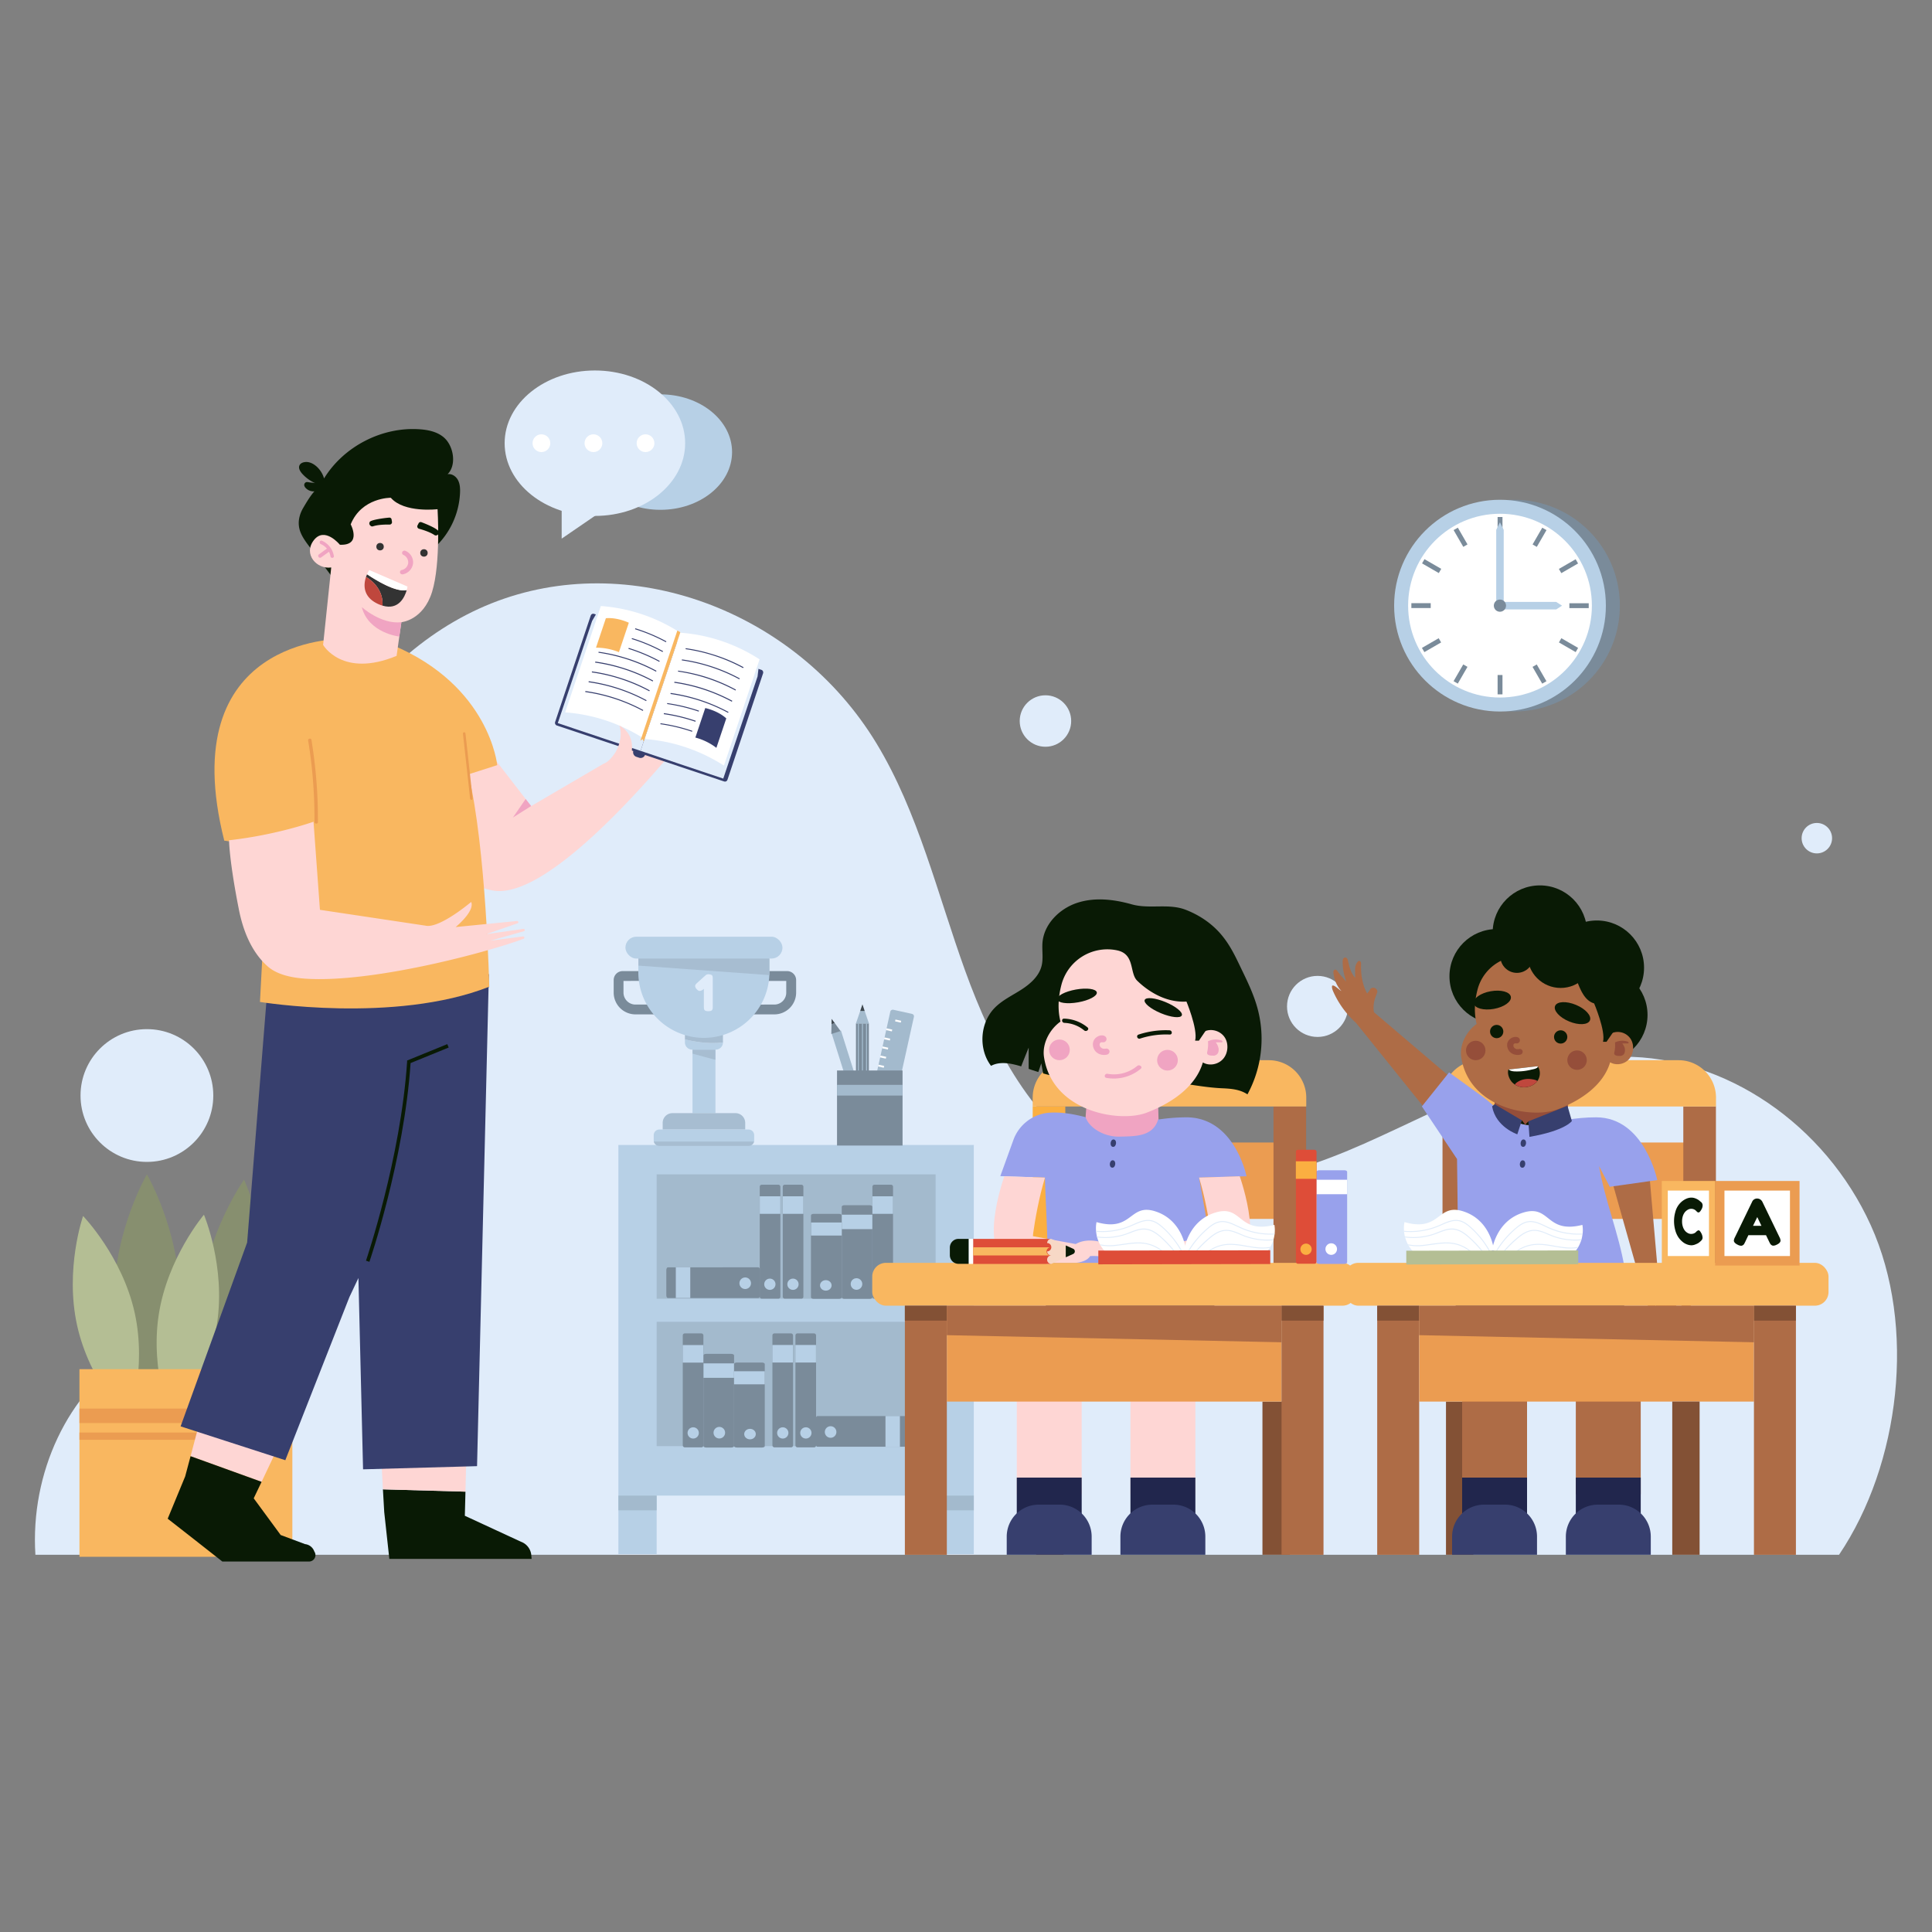
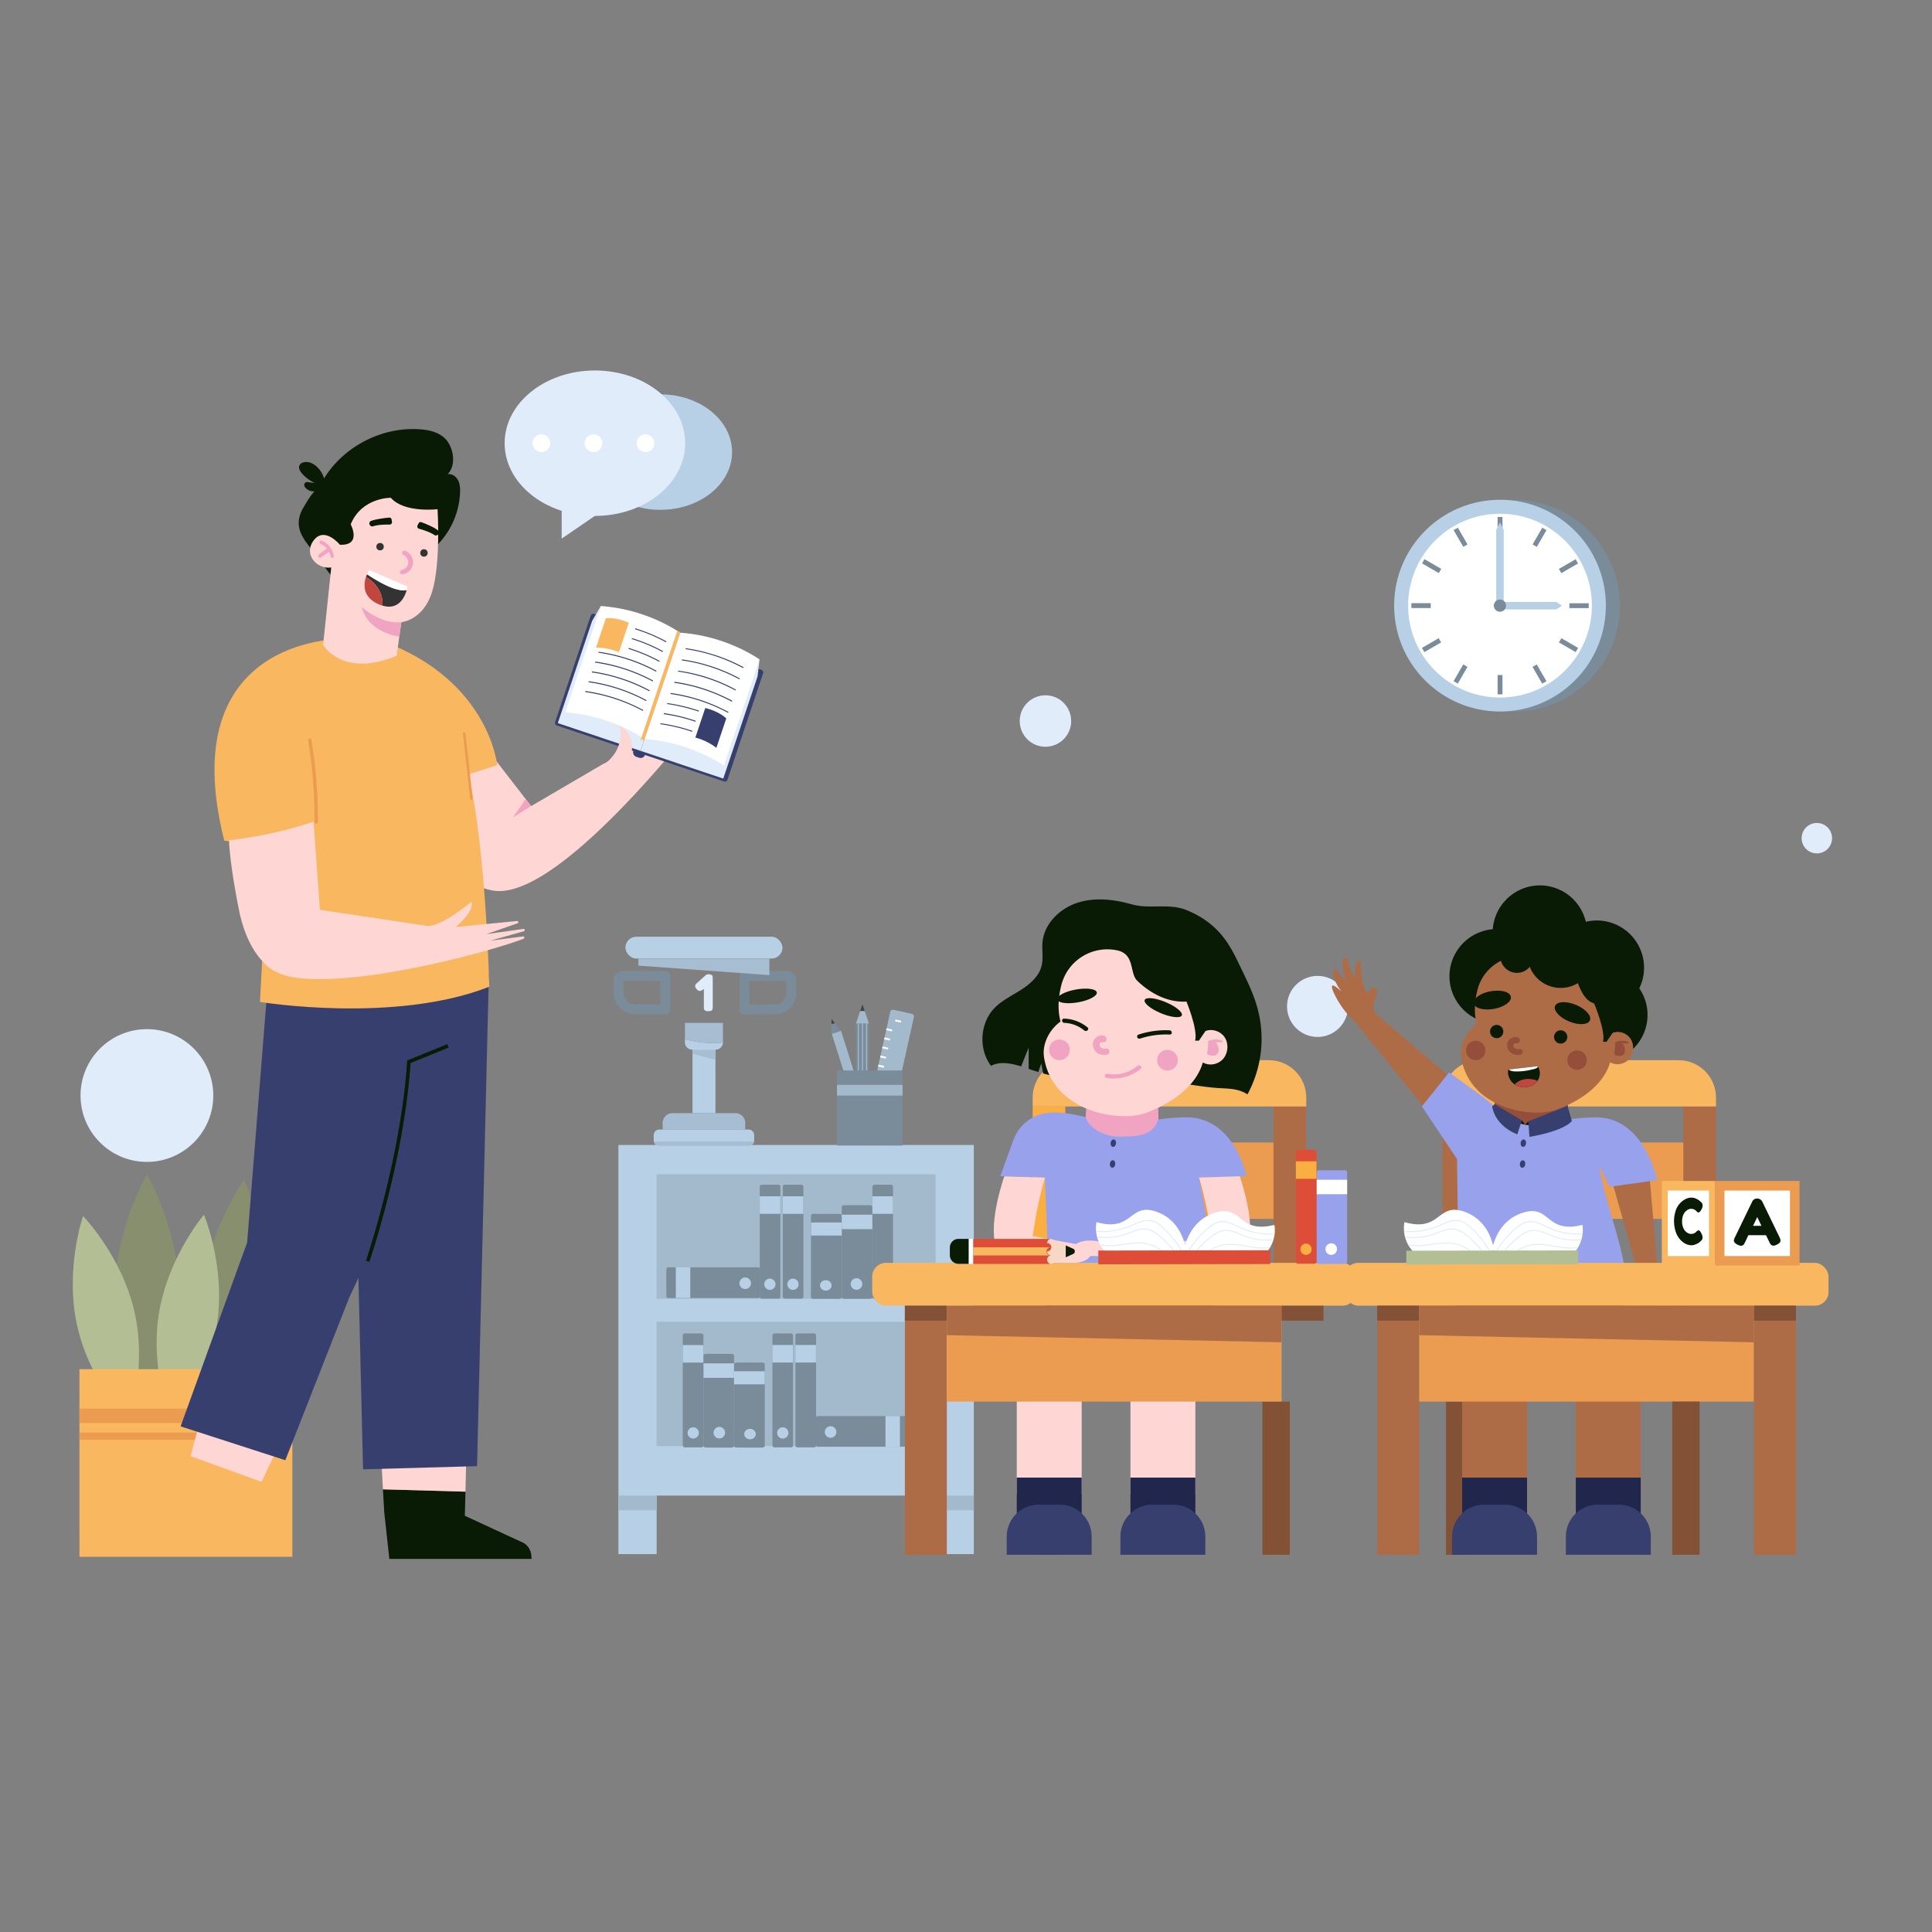
<svg xmlns="http://www.w3.org/2000/svg" data-name="Layer 1" viewBox="0 0 2500 2500">
  <rect x="0" y="0" width="2500" height="2500" fill="#808080" stroke="none" />
  <g>
    <circle cx="190.1" cy="1417.6" fill="#e0ecfa" r="85.9" />
    <circle cx="1704.9" cy="1302.3" fill="#e0ecfa" r="39.5" />
    <circle cx="2351" cy="1084.6" fill="#e0ecfa" r="19.7" />
    <circle cx="1352.8" cy="933" fill="#e0ecfa" r="33.3" />
-     <path d="M2379.7,2011.9H45.8c-6.7-105.7,41.8-210.3,125.1-262.2C227.7,1714.4,298,1702,342.2,1649c39.9-47.8,48.8-118.7,43.2-183.5s-23.5-127.9-29.4-192.7c-18.7-207.8,102.6-421.2,279.8-492s393.4,7.9,498.4,181.2c53.9,88.8,78.8,194.7,114.7,294.1s88.4,199.2,174.8,247.1c105.1,58.3,232.1,25.2,341.3-23.2s217.7-112.1,335.2-112.6c132.1-.6,261.3,87.3,320.6,218.1S2458.8,1894.7,2379.7,2011.9Z" fill="#e0ecfa" />
    <path d="M232.6,1680.5c0,88-42.5,160.9-42.5,160.9s-42.5-72.9-42.5-160.9,42.5-160.9,42.5-160.9S232.6,1592.5,232.6,1680.5Z" fill="#878f6f" />
    <path d="M343.6,1690.6c-7.9,87.7-56.8,156.5-56.8,156.5S251,1770.6,259,1683s56.8-156.5,56.8-156.5S351.6,1602.9,343.6,1690.6Z" fill="#878f6f" />
    <path d="M174.3,1698.8c16.1,73-7.7,141.7-7.7,141.7s-50.6-52.2-66.8-125.3,7.7-141.7,7.7-141.7S158.1,1625.7,174.3,1698.8Z" fill="#b4be94" />
    <path d="M280.8,1712.8c-11.4,73.9-58.5,129.4-58.5,129.4s-28.3-67.1-16.9-141,58.5-129.4,58.5-129.4S292.2,1638.9,280.8,1712.8Z" fill="#b4be94" />
    <path d="M383.7,1714.4c-11.4,74-58.5,129.4-58.5,129.4s-28.2-67-16.9-141,58.5-129.3,58.5-129.3S395.1,1640.5,383.7,1714.4Z" fill="#b4be94" />
    <rect fill="#f9b760" height="242.78" width="275.5" x="102.8" y="1771.7" />
    <rect fill="#eb9c51" height="18.74" width="275.5" x="102.8" y="1822.7" />
    <rect fill="#eb9c51" height="9.38" width="275.5" x="102.8" y="1853.7" />
    <polygon fill="#b7d0e6" points="1260.1 1481.6 1260.1 2011 1210.6 2011 1210.6 1935.3 849.7 1935.3 849.7 2011 800.2 2011 800.2 1481.6 1260.1 1481.6" />
    <rect fill="#a3bacd" height="160.94" width="361" x="849.7" y="1519.6" />
    <rect fill="#a3bacd" height="160.94" width="361" x="849.7" y="1710.4" />
    <rect fill="#a3bacd" height="19.03" width="49.5" x="800.2" y="1935.3" />
    <rect fill="#a3bacd" height="19.03" width="49.5" x="1210.6" y="1935.3" />
    <path d="M1125.2,1680.7h-32.4c-2,0-3.6-.9-3.6-2V1561.5c0-1.1,1.6-2,3.6-2h32.4c2,0,3.7.9,3.7,2v117.2C1128.9,1679.8,1127.2,1680.7,1125.2,1680.7Z" fill="#7a8b9a" />
    <rect fill="#b7d0e6" height="39.72" transform="rotate(90 1109.05 1581.15)" width="18.7" x="1099.7" y="1561.3" />
    <circle cx="1108.3" cy="1661.5" fill="#b7d0e6" r="7.5" />
    <path d="M1085.5,1680.7h-32.4c-2,0-3.7-.8-3.7-1.9V1572.6c0-1.1,1.7-1.9,3.7-1.9h32.4c2,0,3.6.8,3.6,1.9v106.2C1089.1,1679.9,1087.5,1680.7,1085.5,1680.7Z" fill="#7a8b9a" />
    <rect fill="#b7d0e6" height="39.72" transform="rotate(90 1069.3 1590.4)" width="16.9" x="1060.8" y="1570.5" />
    <ellipse cx="1068.6" cy="1663.3" fill="#b7d0e6" rx="7.5" ry="6.8" />
    <path d="M983.4,1643.6V1676c0,2-.9,3.7-2,3.7H864.2c-1.1,0-2-1.7-2-3.7v-32.4c0-2,.9-3.7,2-3.7H981.4C982.5,1639.9,983.4,1641.6,983.4,1643.6Z" fill="#7a8b9a" />
    <rect fill="#b7d0e6" height="39.72" width="18.7" x="874.5" y="1639.9" />
    <circle cx="964.3" cy="1660.5" fill="#b7d0e6" r="7.5" />
    <rect fill="#7a8b9a" height="147.49" rx="2.5" width="26.7" x="1128.9" y="1533" />
    <rect fill="#b7d0e6" height="26.67" transform="rotate(90 1142.2 1559.4)" width="22.7" x="1130.8" y="1546" />
    <circle cx="1142" cy="1661.8" fill="#b7d0e6" r="7.3" />
    <rect fill="#7a8b9a" height="147.49" rx="2.5" width="26.7" x="983.1" y="1533" />
    <rect fill="#b7d0e6" height="26.67" transform="rotate(90 996.4 1559.4)" width="22.7" x="985" y="1546" />
    <circle cx="996.2" cy="1661.8" fill="#b7d0e6" r="7.3" />
    <rect fill="#7a8b9a" height="147.49" rx="2.5" width="26.7" x="1012.9" y="1533" />
    <rect fill="#b7d0e6" height="26.67" transform="rotate(90 1026.25 1559.35)" width="22.7" x="1014.9" y="1546" />
    <circle cx="1026.1" cy="1661.8" fill="#b7d0e6" r="7.3" />
    <path d="M913.8,1873.1h32.4c2,0,3.7-.9,3.7-2V1753.9c0-1.1-1.7-2-3.7-2H913.8c-2,0-3.6.9-3.6,2v117.2C910.2,1872.2,911.8,1873.1,913.8,1873.1Z" fill="#7a8b9a" />
    <rect fill="#b7d0e6" height="39.72" transform="rotate(90 930.05 1773.55)" width="18.7" x="920.7" y="1753.7" />
    <circle cx="930.8" cy="1853.9" fill="#b7d0e6" r="7.5" />
    <path d="M953.6,1873.1h32.3c2,0,3.7-.8,3.7-1.8V1765c0-1-1.7-1.9-3.7-1.9H953.6c-2.1,0-3.7.9-3.7,1.9v106.3C949.9,1872.3,951.5,1873.1,953.6,1873.1Z" fill="#7a8b9a" />
    <rect fill="#b7d0e6" height="39.72" transform="rotate(90 969.7 1782.8)" width="16.9" x="961.3" y="1762.9" />
    <ellipse cx="970.5" cy="1855.7" fill="#b7d0e6" rx="7.5" ry="6.8" />
    <path d="M1055.6,1836v32.4c0,2,.9,3.7,2.1,3.7h117.1c1.1,0,2-1.7,2-3.7V1836c0-2-.9-3.6-2-3.6H1057.7C1056.5,1832.4,1055.6,1834,1055.6,1836Z" fill="#7a8b9a" />
    <rect fill="#b7d0e6" height="39.72" transform="rotate(180 1155.15 1852.2)" width="18.7" x="1145.8" y="1832.4" />
    <circle cx="1074.8" cy="1853" fill="#b7d0e6" r="7.5" />
    <rect fill="#7a8b9a" height="147.49" rx="2.5" width="26.7" x="883.5" y="1725.4" />
    <rect fill="#b7d0e6" height="26.67" transform="rotate(90 896.8 1751.8)" width="22.7" x="885.5" y="1738.5" />
    <circle cx="897" cy="1854.2" fill="#b7d0e6" r="7.3" />
    <rect fill="#7a8b9a" height="147.49" rx="2.5" width="26.7" x="1029.3" y="1725.4" />
    <rect fill="#b7d0e6" height="26.67" transform="rotate(90 1042.65 1751.75)" width="22.7" x="1031.3" y="1738.5" />
-     <circle cx="1042.8" cy="1854.2" fill="#b7d0e6" r="7.3" />
    <rect fill="#7a8b9a" height="147.49" rx="2.5" width="26.7" x="999.5" y="1725.4" />
    <rect fill="#b7d0e6" height="26.67" transform="rotate(90 1012.8 1751.8)" width="22.7" x="1001.4" y="1738.5" />
    <circle cx="1012.9" cy="1854.2" fill="#b7d0e6" r="7.3" />
    <rect fill="#835135" height="198.28" width="35.4" x="1340.8" y="1813.6" />
    <rect fill="#eb9c51" height="98.86" width="309.3" x="1355.9" y="1478.4" />
    <rect fill="#fbaf41" height="216" width="42.2" x="1336.3" y="1431.7" />
    <rect fill="#ae6c46" height="216" width="42.2" x="1647.9" y="1431.7" />
    <path d="M1384.7,1371.9h257.2a48.4,48.4,0,0,1,48.4,48.4v11.5a0,0,0,0,1,0,0H1336.3a0,0,0,0,1,0,0v-11.5A48.4,48.4,0,0,1,1384.7,1371.9Z" fill="#f9b760" />
    <path d="M1614.2,1416.1c-9.7-6.5-21.3-7.4-33-7.9-38.4-1.7-82.1-15.2-120.2-10.6a285.8,285.8,0,0,1-111.2-8.6l-2.4-13-3.8,11.2-7.3-2.3-5.2-1.8v-27.5s-6.1,15-9.7,24.3h0c-13.4-4.1-27.6-6.8-39-.7-16.5-21.7-14.4-55.3,4.5-74.8,9.7-10,22.7-16.1,34.4-23.6s23.1-17.4,26.5-30.9c2.5-10,.3-20.5,1.2-30.7,2.2-23.8,22.1-43.4,44.8-50.9s47.6-4.6,70.6,1.9,47.8-1.6,70,7.1c17.3,6.7,33.2,17.3,45.3,31.4s18.9,29,26.4,44.6c8.4,17.3,16.8,34.7,21.6,53.3A150.6,150.6,0,0,1,1614.2,1416.1Z" fill="#091a05" />
    <rect fill="#fed6d4" height="146.47" width="84" x="1315.7" y="1787" />
    <rect fill="#21264d" height="70.05" width="84" x="1315.7" y="1912" />
    <path d="M1498.6,1427.1l.8,31.5s-7.8,19.2-58.1,14.4c-18.6-1.8-36.8-2.8-37-13.8-.2-15.9,4.1-54.6,4.9-53.9S1498.6,1427.1,1498.6,1427.1Z" fill="#f0a4c2" />
    <path d="M1451.7,1666.8l120.2-26.1-.8,83.5s33.9,37,36.5,51.6c-62.2,59.1-113.6,24.2-113.6,24.2l-35.3-48.9,2,54.6s-63.9,10.6-114-13.4l8.4-130.4Z" fill="#373f6e" />
    <path d="M1449,1470.8c-18.8.6-39.1-10.2-44.3-25.2-15.2-3.9-31.5-7-47.8-5.7a53.7,53.7,0,0,0-45.6,35.3l-16.9,46.7,57.8,1.9c.1,24.4,5.2,90.2,2.9,138.1,89.3,21.3,129.7,12.2,216.8-21.2-7.3-44-20.3-116.9-20.3-116.9l61.4-1.7s-15.2-76.3-77.9-76.3a253.3,253.3,0,0,0-36.5,2.9C1491.7,1471.4,1468,1470.2,1449,1470.8Z" fill="#98a1ec" />
    <path d="M1558.9,1290.2c10.3-4.4,1.1,22.8.6,33.9h0v1.7l-.5,8.7c8.9-3.9,20.1-.5,25.6,7.6s4.7,20.5-1.8,28-18,9.6-26.3,4.7c-8.9,30.3-38.4,52-73,65.1s-121.9-.8-132.6-72.3c-2.5-17.4,7.5-35.8,21.4-45.7-4.1-15.9-2.7-32.2,1-46.9a61.4,61.4,0,0,1,72-45.3c23.6,4.8,16,29.3,26.2,39.3S1516.5,1308.7,1558.9,1290.2Z" fill="#fed6d4" />
    <path d="M1419,1342.1a13,13,0,0,1,5.1-2.2c1.9-.3,4.6-.1,6.1,1.3a4.2,4.2,0,0,1,1.5,4.4,4.3,4.3,0,0,1-3.4,3.1h-3.4l-.6.3c-.1,0-.1,0-.1.1l-.5.4h-.1l-.4.6c0-.1,0-.1.1-.2l-.2.3v.5c0,.1-.1.1-.1.2a.6.6,0,0,1-.1.4v.9c0,.2.1.5.1.7h.1a5,5,0,0,0,.5,1.3v.2l.6.7h0l.6.5.8.6h0l.8.4.9.3,1,.2h.9l2-.2a4,4,0,0,1,4.5,3.3,4.2,4.2,0,0,1-3.4,4.5c-5.7,1.4-12.7-.7-15.9-5.9a13.3,13.3,0,0,1-2.1-9.1A11.1,11.1,0,0,1,1419,1342.1Z" fill="#f0a4c2" />
    <path d="M1562.1,1361.4a44,44,0,0,0,1-14,22.8,22.8,0,0,1,17-1.2,2.4,2.4,0,0,1,1.5.8,1.1,1.1,0,0,1-.1,1.6,1.3,1.3,0,0,1-.9.2h-7.4a18.8,18.8,0,0,1,3.6,7.7c.5,3-.1,6.5-2.6,8.2s-3.8,1.3-5.8,1.2a10.2,10.2,0,0,1-4.9-.9C1562.1,1364.3,1561.8,1363,1562.1,1361.4Z" fill="#f0a4c2" />
    <ellipse cx="1439.9" cy="1478.4" fill="#373f6e" rx="4.8" ry="3.5" transform="rotate(-82.9 1440.763 1478.42)" />
    <ellipse cx="1439" cy="1505.3" fill="#373f6e" rx="4.8" ry="3.5" transform="rotate(-82.9 1439.815 1505.395)" />
    <path d="M1534.3,1293.6s16.1,37.9,12.2,53h4.9l8.5-12.5s15.6-30.3,16.1-33.7,2.4-26.5-2.7-27.4-22.4-1-26.5,0-9.7,7.7-9.7,8.5S1534.3,1293.6,1534.3,1293.6Z" fill="#091a05" />
    <ellipse cx="1393.1" cy="1289.6" fill="#091a05" rx="26" ry="8.4" transform="rotate(-10.1 1388.357 1285.963)" />
    <ellipse cx="1504.5" cy="1302.6" fill="#091a05" rx="7.8" ry="26" transform="rotate(-67.4 1505.858 1302.697)" />
    <circle cx="1370.9" cy="1358.5" fill="#f0a4c2" r="13.4" />
    <circle cx="1510.7" cy="1371.9" fill="#f0a4c2" r="13.4" />
    <path d="M1344.1,1947h27.1a41.4,41.4,0,0,1,41.4,41.4v23.5a0,0,0,0,1,0,0H1302.7a0,0,0,0,1,0,0v-23.5A41.4,41.4,0,0,1,1344.1,1947Z" fill="#373f6e" />
    <rect fill="#fed6d4" height="146.47" width="84" x="1462.8" y="1787" />
    <rect fill="#21264d" height="70.05" width="84" x="1462.8" y="1912" />
    <path d="M1491.2,1947h27.1a41.4,41.4,0,0,1,41.4,41.4v23.5a0,0,0,0,1,0,0H1449.8a0,0,0,0,1,0,0v-23.5A41.4,41.4,0,0,1,1491.2,1947Z" fill="#373f6e" />
    <path d="M1299.6,1522.1s-39,108.9,14.8,112h18.1s4.3-59.4,19.7-110.3Z" fill="#fed6d4" />
    <path d="M1310,1634.1h82s13.8-.7,18.6-8.7c0,0,18.1-1.4,30.3,5.1a5.8,5.8,0,0,0,7.4-1.8,8.7,8.7,0,0,0,1-6.9c-1.9-8.1-36.1-24.5-57.3-12l-76.2-14Z" fill="#fed6d4" />
    <path d="M1604.2,1522.1s39,108.9-14.8,112h-18.2s-4.2-59.4-19.6-110.3Z" fill="#fed6d4" />
    <path d="M1593.8,1634.1h-82s-13.8-.7-18.6-8.7c0,0-18.1-1.4-30.3,5.1a5.8,5.8,0,0,1-7.4-1.8c-1.1-1.5-1.7-3.8-1-6.9,1.9-8.1,36.1-24.5,57.3-12l76.2-14Z" fill="#fed6d4" />
    <path d="M1471.6,1379.3a47.2,47.2,0,0,1-38.4,10.2c-3.7-.7-5.3,4.6-1.4,5.3a54.3,54.3,0,0,0,44.3-11.8C1479.1,1380.5,1474.3,1377,1471.6,1379.3Z" fill="#f0a4c2" />
    <path d="M1407.2,1329.4a50.1,50.1,0,0,0-30.1-11.3c-3.9-.2-3.6,5.3.3,5.5a42.8,42.8,0,0,1,25.6,9.8C1405.8,1335.7,1410.2,1331.8,1407.2,1329.4Z" fill="#091a05" />
    <path d="M1513.3,1333.2a112.4,112.4,0,0,0-39.9,5.5c-3.7,1.2-1.7,6.4,1.9,5.2a107.7,107.7,0,0,1,38.2-5.2C1517.4,1338.9,1517.1,1333.4,1513.3,1333.2Z" fill="#091a05" />
    <rect fill="#835135" height="198.28" width="35.4" x="1633.6" y="1813.6" />
    <rect fill="#835135" height="198.28" width="35.4" x="1871.1" y="1813.6" />
    <rect fill="#eb9c51" height="98.86" width="309.3" x="1886.1" y="1478.4" />
    <rect fill="#ae6c46" height="216" width="42.2" x="1866.6" y="1431.7" />
    <rect fill="#ae6c46" height="216" width="42.2" x="2178.2" y="1431.7" />
    <path d="M1914.9,1371.9h257.2a48.4,48.4,0,0,1,48.4,48.4v11.5a0,0,0,0,1,0,0H1866.6a0,0,0,0,1,0,0v-11.5A48.4,48.4,0,0,1,1914.9,1371.9Z" fill="#f9b760" />
    <circle cx="1936.7" cy="1263.3" fill="#091a05" r="61.1" />
    <circle cx="1992.6" cy="1206.8" fill="#091a05" r="61.1" />
    <circle cx="2066.3" cy="1252.2" fill="#091a05" r="61.1" />
    <circle cx="2070.8" cy="1313.3" fill="#091a05" r="61.1" />
    <rect fill="#ae6c46" height="146.47" width="84" x="1892" y="1787" />
    <rect fill="#21264d" height="70.05" width="84" x="1892" y="1912" />
    <path d="M2028.9,1427.1l-.6,20.2s-10.8,22.7-61,17.9-29.1-61-27.9-59.9S2028.9,1427.1,2028.9,1427.1Z" fill="#954e3a" />
    <path d="M1843.9,1434.5l32.3-41-98.2-83.6c-1.3-5.4-.5-12.7,1.3-17.9.9-2.6,1.7-4.7,2.5-6.9,2.5-6.1-6.7-10-9.3-4a.1.1,0,0,0-.1.1c-.5,1.2-2.6,3.3-3.3,4.4-6.1-11-8.4-25-7.9-37.6a8.8,8.8,0,0,0-.2-2.8,2.7,2.7,0,0,0-1.9-1.8c-1.2-.1-2.1.9-2.8,1.8a15.5,15.5,0,0,0-2.8,8.6c0,3.4,0,8,.2,11.4-5.3-5.3-7.7-13.9-9.2-21a9.7,9.7,0,0,0-1-3.3,3.5,3.5,0,0,0-2.8-1.9,3.4,3.4,0,0,0-2.8,2.1,8.3,8.3,0,0,0-.5,3.5,71.1,71.1,0,0,0,2.9,20,54.7,54.7,0,0,1,1.5,5.8c-3.3-4.7-7.6-8.7-10.9-13.5-.8-1.1-1.9-2.4-3.2-2.2a2.6,2.6,0,0,0-2.1,1.8,7,7,0,0,0-.1,2.9c1,8.4,4.5,17,10.4,23.1-4.1-2.4-9.8-8.8-12.2-6.9-.5,2.6.5,5.2,1.6,7.7a119.5,119.5,0,0,0,29.4,40.3Z" fill="#ae6c46" />
    <path d="M2081.1,1511.2l52.2-2.6,11.2,128.5c3.5,4.2,10,7.8,15.3,9.4l9.6,2.5a4.8,4.8,0,0,1-.2,9.4,14.2,14.2,0,0,1-4.6-.1c-1.3-.3-4.2.2-5.5.2,5.4,11.4,15.5,21.3,26.1,28.2a8.8,8.8,0,0,1,2.1,1.8,2.5,2.5,0,0,1,.3,2.6c-.5,1-1.8,1.2-3,1.2a15.6,15.6,0,0,1-8.6-2.7c-2.8-1.9-6.5-4.6-9.2-6.8,1.2,7.4,6.8,14.4,11.8,19.7a10.9,10.9,0,0,1,2.1,2.7,3.4,3.4,0,0,1-.1,3.4,3.4,3.4,0,0,1-3.3,1.1,11,11,0,0,1-3.2-1.7,68.3,68.3,0,0,1-14.5-13.9,59,59,0,0,0-3.9-4.6c1.9,5.4,2.7,11.3,4.6,16.7.5,1.3.9,2.9,0,3.9a2.5,2.5,0,0,1-2.7.6,7.5,7.5,0,0,1-2.4-1.5c-6.3-5.7-11.2-13.6-12.8-21.8-.4,4.7,1.5,13-1.5,13.8-2.4-1.1-3.9-3.4-5.3-5.7a119.9,119.9,0,0,1-15.8-47.3Z" fill="#ae6c46" />
    <path d="M1982,1666.8l120.2-26.1-.8,83.5s33.9,37,36.5,51.6c-62.3,59.1-113.6,24.2-113.6,24.2l-35.3-48.9,2,54.6s-63.9,10.6-114.1-13.4l8.5-130.4Z" fill="#373f6e" />
    <path d="M1987.5,1455.4c-31,4.5-47.5-21.7-73.7-39.7l-38.7-28-35.2,44,45.5,68.1c.1,24.4,2.3,114.2,0,162.1,89.3,21.3,129.7,12.2,216.8-21.2-7.4-44.4-25.6-87.4-33-131.8l13.8,26.8,61.5-8.7s-16.5-81.2-79.1-81.2C2038.4,1445.8,2016.3,1451.1,1987.5,1455.4Z" fill="#98a1ec" />
    <path d="M2085.9,1295.3c9.7-4.2,1,21.3.5,31.7h0v1.7l-.5,8.1a19.9,19.9,0,0,1,23.9,7.2c5.2,7.7,4.4,19.1-1.6,26.2s-16.9,9-24.7,4.4c-8.3,28.4-36,48.8-68.4,61s-114.2-.7-124.3-67.8c-2.3-16.3,7-33.5,20-42.8-3.8-14.9-2.5-30.2,1-44a57.7,57.7,0,0,1,67.5-42.5c22.1,4.6,46,11.4,55.6,20.8S2046.1,1312.6,2085.9,1295.3Z" fill="#ae6c46" />
    <path d="M1954.7,1343.9a11.4,11.4,0,0,1,4.8-2c1.8-.3,4.3-.2,5.8,1.2a3.9,3.9,0,0,1,1.3,4.1,4,4,0,0,1-3.2,2.9,16.1,16.1,0,0,1-2.2,0h-.5c.2-.1-.1-.1-.4,0h0l-.6.3h-.1l-.5.3h0l-.5.5c.1,0,.1-.1.1-.2s-.1.2-.1.3-.2.3-.1.3v.2c-.1,0-.1.1-.1.2a.8.8,0,0,1-.1.4v.8c0,.2.1.4.1.6v.2l.6,1.2h0l.6.7h0l.5.5.8.5h0l.8.4.8.3h1.8l1.9-.2a3.6,3.6,0,0,1,4.1,3.1,3.8,3.8,0,0,1-3.1,4.2c-5.4,1.3-11.9-.6-14.9-5.5a13,13,0,0,1-2-8.6A10.6,10.6,0,0,1,1954.7,1343.9Z" fill="#954e3a" />
    <path d="M1956.6,1400.4a26,26,0,0,0,3.6,3,22.1,22.1,0,0,0,11.2,3.5c6.8.2,13.9-2.6,17.9-8,0-.1,0-.1.1-.1,3.8-5.3,4.4-13.3.6-18.6a1,1,0,0,0-.4-.5l-10.9,1.2-16.4,1.9-10.1,1.1h-.3C1950.1,1389.2,1952.9,1396.3,1956.6,1400.4Z" fill="#091a05" />
    <path d="M1960.2,1403.4a22.1,22.1,0,0,0,11.2,3.5c6.8.2,13.9-2.6,17.9-8,0-.1,0-.1.1-.1-1.9-1.5-5.4-2-7.3-2.3a27.2,27.2,0,0,0-9,0,24.5,24.5,0,0,0-9.4,3.6A10.1,10.1,0,0,0,1960.2,1403.4Z" fill="#bf473d" />
    <path d="M1952.2,1383.9c2.1,1.9,5.3,2.4,8.1,2.5a75.7,75.7,0,0,0,20.5-2.1c2.3-.6,7-1.2,8.7-3.1a9.3,9.3,0,0,0,.5-1,1,1,0,0,0-.4-.5l-10.9,1.2-16.4,1.9Z" fill="#fff" />
    <path d="M2088.9,1362a41.2,41.2,0,0,0,.9-13.1,21.4,21.4,0,0,1,15.9-1.2,3.6,3.6,0,0,1,1.5.8,1.2,1.2,0,0,1-.1,1.5,1.5,1.5,0,0,1-.9.2h-6.9c1.5,2.1,3,4.7,3.3,7.2s0,6.1-2.4,7.7-3.6,1.2-5.5,1.2a8.9,8.9,0,0,1-4.5-.9A2.9,2.9,0,0,1,2088.9,1362Z" fill="#954e3a" />
    <ellipse cx="1970.2" cy="1478.4" fill="#373f6e" rx="4.8" ry="3.5" transform="rotate(-82.9 1971.167 1478.263)" />
    <ellipse cx="1969.3" cy="1505.3" fill="#373f6e" rx="4.8" ry="3.5" transform="rotate(-82.9 1970.275 1505.289)" />
    <path d="M1977.7,1451l50.6-20.1,5.7,19.7s-8.4,12.5-54.9,20.5Z" fill="#373f6e" />
    <path d="M1969.3,1449.7l-5.9,18.1s-27.9-9.3-32.6-36.1l3.2-2.9Z" fill="#373f6e" />
    <polygon fill="#091a05" points="1969.3 1449.7 1973.6 1455.3 1967.9 1454 1969.3 1449.7" />
    <polygon fill="#091a05" points="1977.7 1451 1973.6 1455.3 1978 1455.8 1977.7 1451" />
    <circle cx="1936.7" cy="1334.8" fill="#091a05" r="8.6" />
    <circle cx="2019.5" cy="1341.8" fill="#091a05" r="8.6" />
    <path d="M2062.8,1298.4s15.1,35.6,11.5,49.7h4.5l8-11.6s14.6-28.5,15-31.6,2.3-24.9-2.5-25.8-20.9-.9-24.8,0-9.1,7.3-9.1,8S2062.8,1298.4,2062.8,1298.4Z" fill="#091a05" />
    <ellipse cx="1930.5" cy="1295.2" fill="#091a05" rx="24.4" ry="11.6" transform="rotate(-10.1 1924.44 1291.708)" />
    <ellipse cx="2033.8" cy="1309.5" fill="#091a05" rx="11.6" ry="24.4" transform="rotate(-67.4 2035.444 1309.487)" />
    <circle cx="1909.6" cy="1359.3" fill="#954e3a" r="12.6" />
    <circle cx="2040.7" cy="1371.8" fill="#954e3a" r="12.6" />
    <path d="M1920.4,1947h27.1a41.4,41.4,0,0,1,41.4,41.4v23.5a0,0,0,0,1,0,0H1879a0,0,0,0,1,0,0v-23.5A41.4,41.4,0,0,1,1920.4,1947Z" fill="#373f6e" />
    <rect fill="#ae6c46" height="146.47" width="84" x="2039.1" y="1787" />
    <rect fill="#21264d" height="70.05" width="84" x="2039.1" y="1912" />
    <path d="M2067.6,1947h27.1a41.4,41.4,0,0,1,41.4,41.4v23.5a0,0,0,0,1,0,0H2026.2a0,0,0,0,1,0,0v-23.5A41.4,41.4,0,0,1,2067.6,1947Z" fill="#373f6e" />
    <circle cx="2019.5" cy="1235.4" fill="#091a05" r="43" />
    <circle cx="1962.9" cy="1237.4" fill="#091a05" r="21.5" />
    <rect fill="#f9b760" height="55.45" rx="17.7" width="626.1" x="1128.7" y="1634.1" />
    <rect fill="#ae6c46" height="322.32" width="54.3" x="1170.9" y="1689.6" />
    <rect fill="#eb9c51" height="124.04" width="433.2" x="1225.2" y="1689.6" />
    <rect fill="#835135" height="19.28" width="54.3" x="1170.9" y="1689.6" />
-     <rect fill="#ae6c46" height="322.32" width="54.3" x="1658.3" y="1689.6" />
    <rect fill="#835135" height="19.28" width="54.3" x="1658.3" y="1689.6" />
    <polygon fill="#ae6c46" points="1658.3 1736.9 1225.2 1727.7 1225.2 1689.6 1658.3 1689.6 1658.3 1736.9" />
    <rect fill="#f9b760" height="55.45" rx="17.7" width="626.1" x="1740" y="1634.1" />
    <rect fill="#ae6c46" height="322.32" width="54.3" x="1782.1" y="1689.6" />
    <rect fill="#eb9c51" height="124.04" width="433.2" x="1836.4" y="1689.6" />
    <rect fill="#835135" height="19.28" width="54.3" x="1782.1" y="1689.6" />
    <rect fill="#ae6c46" height="322.32" width="54.3" x="2269.6" y="1689.6" />
    <rect fill="#835135" height="19.28" width="54.3" x="2269.6" y="1689.6" />
    <polygon fill="#ae6c46" points="2269.6 1736.9 1836.4 1727.7 1836.4 1689.6 2269.6 1689.6 2269.6 1736.9" />
    <rect fill="#835135" height="198.28" width="35.4" x="2163.9" y="1813.6" />
    <rect fill="#eb9c51" height="109.42" transform="rotate(-180 2273.85 1582.9)" width="109.4" x="2219.1" y="1528.2" />
    <rect fill="#fff" height="84.75" transform="rotate(90 2273.8 1582.9)" width="84.7" x="2231.5" y="1540.5" />
    <rect fill="#f9b760" height="109.42" transform="rotate(-180 2184.75 1582.9)" width="68.8" x="2150.3" y="1528.2" />
    <rect fill="#fff" height="53.29" transform="rotate(90 2184.7 1582.9)" width="84.7" x="2142.4" y="1556.2" />
    <path d="M2273.8,1550.9a7.7,7.7,0,0,1,3.9,1.1,8.4,8.4,0,0,1,2.8,3.1l22.2,45.9a11,11,0,0,1,1.3,4.2c0,2-1.5,3.8-4.7,5.3a11.3,11.3,0,0,1-4.4,1.4,4,4,0,0,1-2.6-.8,5.3,5.3,0,0,1-1.5-1.5,22,22,0,0,1-1.3-2.4l-4.3-8.9h-22.8l-4.2,8.9-1.3,2.5a5.3,5.3,0,0,1-1.5,1.5,4.2,4.2,0,0,1-2.6.8,10.9,10.9,0,0,1-4.4-1.4q-4.8-2.4-4.8-5.4a11.7,11.7,0,0,1,1.4-4.2l22.2-45.8A6.9,6.9,0,0,1,2273.8,1550.9Zm-5.4,35.3h10.9l-5.4-11.3Z" fill="#091a05" />
    <path d="M2194,1594.8l1.1-1.1a6.4,6.4,0,0,1,2.8-1.7c1.2,0,2.5,1.6,4,4.6a13.4,13.4,0,0,1,1.2,4.7,4.9,4.9,0,0,1-.7,2.8,12.9,12.9,0,0,1-1.9,2.1l-2,1.7a15.3,15.3,0,0,1-4,2.1,14.1,14.1,0,0,1-5.8,1.4,16.4,16.4,0,0,1-5.6-1.1,19,19,0,0,1-5.9-3.4,27.9,27.9,0,0,1-5.4-5.9,31.3,31.3,0,0,1-4-9,44.5,44.5,0,0,1-1.6-11.9,41.7,41.7,0,0,1,1.6-11.6,25.9,25.9,0,0,1,9.3-14.4c3.9-2.9,7.7-4.4,11.6-4.4a14.5,14.5,0,0,1,5.6,1.2,18.2,18.2,0,0,1,4.3,2.4l1.4,1.2,1.7,1.4a6,6,0,0,1,1.5,3.9,10.2,10.2,0,0,1-1.2,4.6c-1.6,3-2.9,4.5-4.1,4.5s-1.7-.6-3-1.9a8.7,8.7,0,0,0-6.6-2.8c-2.6,0-5.1,1.3-7.5,3.7a15.6,15.6,0,0,0-3,5.1,21.9,21.9,0,0,0-1.2,7.5,21.3,21.3,0,0,0,1.2,7.4,15.2,15.2,0,0,0,3,5.2q3.6,3.6,7.5,3.6a9.7,9.7,0,0,0,3.4-.6A8.8,8.8,0,0,0,2194,1594.8Z" fill="#091a05" />
    <path d="M1354.2,1603.1h6.1l18.8,8.5,9.6,4.3a3.7,3.7,0,0,1,0,6.7l-9.6,4.3-18.8,8.6h-6.1Z" fill="#f7d8c6" />
    <path d="M1259.2,1603.1h101.1a5.1,5.1,0,0,0-4.7,3,5.3,5.3,0,0,0-.6,2.4,5.4,5.4,0,0,1,0,10.8,5.3,5.3,0,0,0,5.3,5.2,5.4,5.4,0,0,0-5.3,5.5,5.4,5.4,0,0,0,5.3,5.5H1259.2Z" fill="#de4d38" />
    <rect fill="#fff" height="32.38" width="5.8" x="1253.4" y="1603.1" />
    <path d="M1240.4,1603.1h13v32.3h-13a11.2,11.2,0,0,1-11.3-11.2v-9.9a11.3,11.3,0,0,1,3.6-8.2A11.1,11.1,0,0,1,1240.4,1603.1Z" fill="#091a05" />
    <path d="M1259.2,1614h101.1a5.3,5.3,0,1,0,0,10.5H1259.2Z" fill="#f9b760" />
    <path d="M1379.1,1611.6l9.6,4.3a3.7,3.7,0,0,1,0,6.7l-9.6,4.3Z" fill="#091a05" />
    <path d="M1739.6,1635.5h-32.4c-2,0-3.7-1-3.7-2.1V1516.3c0-1.1,1.7-2,3.7-2h32.4c2,0,3.6.9,3.6,2v117.1C1743.2,1634.5,1741.6,1635.5,1739.6,1635.5Z" fill="#98a1ec" />
    <rect fill="#fff" height="39.72" transform="rotate(90 1723.4 1535.9)" width="18.7" x="1714.1" y="1516.1" />
    <circle cx="1722.6" cy="1616.3" fill="#fff" r="7.5" />
    <rect fill="#de4d38" height="147.49" rx="2.5" width="26.7" x="1676.9" y="1487.8" />
    <rect fill="#fbaf41" height="26.67" transform="rotate(90 1690.2 1514.1)" width="22.7" x="1678.8" y="1500.8" />
    <circle cx="1690" cy="1616.5" fill="#fbaf41" r="7.3" />
    <path d="M1112.6,1413.4l3.1,9.8a6.3,6.3,0,0,1-4,7.8h-.2a6.2,6.2,0,0,1-7.8-4l-3.1-9.9Z" fill="#091a05" />
    <rect fill="#a3bacd" height="80.08" transform="rotate(-17.5 1091.733 1372.2)" width="12.6" x="1087.4" y="1334.3" />
    <polygon fill="#7a8b9a" points="1087.7 1334.2 1075.7 1338 1076 1325.2 1080.2 1323.9 1087.7 1334.2" />
    <polygon fill="#3d464d" points="1080.2 1323.9 1076 1325.2 1076.1 1318.4 1080.2 1323.9" />
    <rect fill="#eb9632" height="2.88" transform="rotate(-17.5 1103.95 1411.66)" width="12.6" x="1099.9" y="1412.4" />
    <path d="M1124.4,1434.7v13.7a8.3,8.3,0,0,1-8.3,8.3h-.2a8.3,8.3,0,0,1-8.3-8.3v-13.7Z" fill="#eb642e" />
    <rect fill="#7a8b9a" height="106.58" width="16.7" x="1107.6" y="1324.3" />
    <polygon fill="#a3bacd" points="1124.4 1324.3 1107.6 1324.3 1113.1 1308.2 1118.9 1308.2 1124.4 1324.3" />
    <polygon fill="#3d464d" points="1118.9 1308.2 1113.1 1308.2 1116 1299.6 1118.9 1308.2" />
    <rect fill="#091a05" height="3.84" width="16.7" x="1107.6" y="1430.9" />
    <rect fill="#a3bacd" height="106.58" width="1.4" x="1110" y="1324.3" />
    <rect fill="#a3bacd" height="106.58" width="1.4" x="1115.3" y="1324.3" />
    <rect fill="#a3bacd" height="106.58" width="1.4" x="1120.6" y="1324.3" />
    <rect fill="#a3bacd" height="31.29" rx="3.1" transform="rotate(-77.5 1152.91 1378.347)" width="143.6" x="1080" y="1362.5" />
    <rect fill="#fff" height="7.57" transform="matrix(.22 -.98 .98 .22 -519.9 2227.35)" width="2.4" x="1125.4" y="1433.5" />
    <rect fill="#fff" height="7.57" transform="rotate(-77.5 1130.267 1425.83)" width="2.4" x="1128" y="1421.8" />
    <rect fill="#fff" height="7.57" transform="matrix(.22 -.98 .98 .22 -492.85 2213.97)" width="2.4" x="1130.6" y="1410" />
    <rect fill="#fff" height="7.57" transform="rotate(-77.5 1135.47 1402.248)" width="2.4" x="1133.2" y="1398.3" />
    <rect fill="#fff" height="7.57" transform="rotate(-77.5 1138.045 1390.487)" width="2.4" x="1135.8" y="1386.5" />
    <rect fill="#fff" height="7.57" transform="rotate(-77.5 1140.621 1378.727)" width="2.4" x="1138.4" y="1374.7" />
    <rect fill="#fff" height="7.57" transform="rotate(-77.5 1143.197 1366.967)" width="2.4" x="1141" y="1363" />
    <rect fill="#fff" height="7.57" transform="rotate(-77.5 1145.823 1355.144)" width="2.4" x="1143.6" y="1351.2" />
    <rect fill="#fff" height="7.57" transform="rotate(-77.5 1148.462 1343.434)" width="2.4" x="1146.2" y="1339.4" />
    <rect fill="#fff" height="7.57" transform="rotate(-77.5 1151.038 1331.673)" width="2.4" x="1148.8" y="1327.7" />
    <rect fill="#fff" height="7.57" transform="matrix(.22 -.98 .98 .22 -384.67 2160.48)" width="2.4" x="1151.4" y="1315.9" />
    <rect fill="#7a8b9a" height="97.13" width="84.8" x="1083.1" y="1385.2" />
    <rect fill="#a3bacd" height="13.84" width="84.8" x="1083.1" y="1403.8" />
    <path d="M1933,1617l-4.4,2.6-1.1.6-5.4,3.2-.8.4h-.4l-10.8,1.8-1.5.2c-22.1,3.2-66.6,7.6-79.3-5.5a49,49,0,0,1-6.8-8.9l-.8-1.4a50.3,50.3,0,0,1-3.4-8.7l-.4-1.3a49.7,49.7,0,0,1-1-6.2,4.9,4.9,0,0,1-.1-1.2,39.4,39.4,0,0,1,.6-11.2c47.3,13.5,42-25.5,77-13.6S1933,1617,1933,1617Z" fill="#fff" />
    <path d="M1928.6,1619.6l-1.1.6a117.1,117.1,0,0,0-24.7-31.3c-4.1-3.6-9-7.5-14.8-8.7-7.7-1.5-15.3,1.9-22.6,5.1l-4.2,1.8a94.7,94.7,0,0,1-44.3,6.8,4.9,4.9,0,0,1-.1-1.2,94.3,94.3,0,0,0,43.9-6.7l4.2-1.8c7.5-3.4,15.3-6.8,23.3-5.2,6.1,1.2,11.2,5.2,15.4,9A119.5,119.5,0,0,1,1928.6,1619.6Z" fill="#e0ecfa" />
    <path d="M1922.1,1623.4l-.8.4h-.4a154.2,154.2,0,0,0-19.6-21.6c-5.7-5.1-12.5-10.4-20.7-11.1-6.5-.6-12.9,1.9-19.1,4.3l-4.9,1.8a83,83,0,0,1-38.3,4.1l-.4-1.3a82.8,82.8,0,0,0,38.3-3.9l4.8-1.9c6.4-2.5,12.9-5,19.8-4.4,8.5.8,15.5,6.2,21.3,11.5A144,144,0,0,1,1922.1,1623.4Z" fill="#e0ecfa" />
    <path d="M1910.1,1625.7l-1.5.2a46.9,46.9,0,0,0-29.1-16.4c-8.9-1.3-18.1,0-27,1.3l-10.7,1.4a63.7,63.7,0,0,1-19.3-.7l-.8-1.4a61.5,61.5,0,0,0,20,.8c3.5-.3,7.2-.9,10.6-1.4,9-1.2,18.3-2.6,27.4-1.2A48.5,48.5,0,0,1,1910.1,1625.7Z" fill="#e0ecfa" />
    <path d="M1930.9,1617l4.3,2.7,1.1.6,5.4,3.4.8.5h.3l10.8,2.1,1.5.3c22,3.8,66.3,9.7,79.4-3a48.6,48.6,0,0,0,7-8.7l.9-1.5a43.9,43.9,0,0,0,3.7-8.5c.1-.5.3-.9.4-1.3a37.5,37.5,0,0,0,1.2-6.2c.1-.4.1-.8.2-1.2a38.7,38.7,0,0,0-.3-11.2c-47.7,12-41.2-26.8-76.6-15.9S1930.9,1617,1930.9,1617Z" fill="#fff" />
    <path d="M1935.2,1619.7l1.1.6a119.2,119.2,0,0,1,25.7-30.5c4.2-3.5,9.2-7.2,15.1-8.2,7.7-1.3,15.2,2.3,22.4,5.7l4.2,2a94,94,0,0,0,44,8.1c.1-.4.1-.8.2-1.2a92.8,92.8,0,0,1-43.7-8.1l-4.1-1.9c-7.5-3.5-15.1-7.2-23.2-5.8-6.2,1-11.4,4.8-15.7,8.5A118.3,118.3,0,0,0,1935.2,1619.7Z" fill="#e0ecfa" />
    <path d="M1941.7,1623.7l.8.5h.3a154.3,154.3,0,0,1,20.3-20.9c5.8-5,12.8-10.1,21-10.6,6.5-.4,12.9,2.3,19,4.9l4.8,2a84.2,84.2,0,0,0,38.2,5.3c.1-.5.3-.9.4-1.3a82.3,82.3,0,0,1-38.1-5.1l-4.8-2c-6.3-2.7-12.7-5.4-19.6-5-8.5.5-15.8,5.7-21.7,10.8A143.7,143.7,0,0,0,1941.7,1623.7Z" fill="#e0ecfa" />
    <path d="M1953.6,1626.3l1.5.3a47,47,0,0,1,29.6-15.5c8.9-1,18.1.6,26.9,2.1l10.6,1.7a69,69,0,0,0,19.3,0l.9-1.5c-5.8,1.2-12.4,1.2-20,.2-3.5-.4-7.1-1-10.6-1.6-8.9-1.6-18.1-3.2-27.3-2.1A48.9,48.9,0,0,0,1953.6,1626.3Z" fill="#e0ecfa" />
    <rect fill="#b4be94" height="17.83" transform="rotate(-.1 2633.655 2236.835)" width="222.5" x="1820.8" y="1617" />
    <path d="M1534.5,1617l-4.4,2.6-1.1.6-5.4,3.2-.8.4h-.4l-10.9,1.8-1.4.2c-22.1,3.2-66.6,7.6-79.3-5.5a44.8,44.8,0,0,1-6.8-8.9l-.8-1.4a38.1,38.1,0,0,1-3.4-8.7,6.5,6.5,0,0,1-.4-1.3,49.7,49.7,0,0,1-1-6.2,4.9,4.9,0,0,1-.1-1.2,39.4,39.4,0,0,1,.6-11.2c47.2,13.5,42-25.5,77-13.6S1534.5,1617,1534.5,1617Z" fill="#fff" />
    <path d="M1530.1,1619.6l-1.1.6a117.1,117.1,0,0,0-24.7-31.3c-4.1-3.6-9-7.5-14.9-8.7-7.6-1.5-15.2,1.9-22.5,5.1l-4.3,1.8a94.3,94.3,0,0,1-44.2,6.8,4.9,4.9,0,0,1-.1-1.2,94.5,94.5,0,0,0,43.9-6.7l4.1-1.8c7.6-3.4,15.4-6.8,23.4-5.2,6.1,1.2,11.2,5.2,15.4,9A119.5,119.5,0,0,1,1530.1,1619.6Z" fill="#e0ecfa" />
    <path d="M1523.6,1623.4l-.8.4h-.4a154.2,154.2,0,0,0-19.6-21.6c-5.7-5.1-12.5-10.4-20.7-11.1-6.5-.6-12.9,1.9-19.1,4.3l-4.9,1.8a83.2,83.2,0,0,1-38.3,4.1,6.5,6.5,0,0,1-.4-1.3,82.9,82.9,0,0,0,38.3-3.9l4.8-1.9c6.4-2.5,12.9-5,19.7-4.4,8.6.8,15.6,6.2,21.4,11.5A149.4,149.4,0,0,1,1523.6,1623.4Z" fill="#e0ecfa" />
    <path d="M1511.5,1625.7l-1.4.2a47.2,47.2,0,0,0-29.1-16.4c-8.9-1.3-18.1,0-27,1.3l-10.7,1.4a63.7,63.7,0,0,1-19.3-.7l-.8-1.4a61.5,61.5,0,0,0,20,.8c3.5-.3,7.1-.9,10.6-1.4,9-1.2,18.3-2.6,27.4-1.2A48,48,0,0,1,1511.5,1625.7Z" fill="#e0ecfa" />
    <path d="M1532.4,1617l4.3,2.7,1.1.6,5.4,3.4.7.5h.4l10.8,2.1,1.4.3c22.1,3.8,66.4,9.7,79.5-3a48.6,48.6,0,0,0,7-8.7l.9-1.5a51,51,0,0,0,3.7-8.5,5,5,0,0,1,.4-1.3,37.5,37.5,0,0,0,1.2-6.2c.1-.4.1-.8.2-1.2a43.6,43.6,0,0,0-.3-11.2c-47.7,12-41.3-26.8-76.6-15.9S1532.4,1617,1532.4,1617Z" fill="#fff" />
    <path d="M1536.7,1619.7l1.1.6a119.2,119.2,0,0,1,25.7-30.5c4.2-3.5,9.2-7.2,15.1-8.2,7.7-1.3,15.1,2.3,22.4,5.7l4.2,2a94,94,0,0,0,44,8.1c.1-.4.1-.8.2-1.2a92.6,92.6,0,0,1-43.7-8.1l-4.2-1.9c-7.4-3.5-15.1-7.2-23.1-5.8-6.2,1-11.4,4.8-15.7,8.5A118.3,118.3,0,0,0,1536.7,1619.7Z" fill="#e0ecfa" />
    <path d="M1543.2,1623.7l.7.5h.4a154.3,154.3,0,0,1,20.3-20.9c5.8-5,12.8-10.1,21-10.6,6.5-.4,12.8,2.3,19,4.9l4.8,2a84.2,84.2,0,0,0,38.2,5.3,5,5,0,0,1,.4-1.3,82.9,82.9,0,0,1-38.2-5.1l-4.7-2c-6.3-2.7-12.8-5.4-19.6-5-8.6.5-15.8,5.7-21.7,10.8A143.7,143.7,0,0,0,1543.2,1623.7Z" fill="#e0ecfa" />
    <path d="M1555.1,1626.3l1.4.3a47.2,47.2,0,0,1,29.6-15.5c9-1,18.1.6,27,2.1l10.6,1.7a69.1,69.1,0,0,0,19.3,0l.9-1.5c-5.8,1.2-12.5,1.2-20,.2-3.6-.4-7.1-1-10.6-1.6-8.9-1.6-18.2-3.2-27.3-2.1A48.6,48.6,0,0,0,1555.1,1626.3Z" fill="#e0ecfa" />
    <rect fill="#de4d38" height="17.83" transform="rotate(-.1 2117.993 2236.385)" width="222.5" x="1422.3" y="1617" />
    <path d="M687.9,2017.2H503.8l-6.6-60.5-1.7-29.5,106.8,3-.8,31.2,72.6,33.6a20.4,20.4,0,0,1,13.4,17.4Z" fill="#091a05" />
    <polygon fill="#fed6d4" points="603.8 1868.4 602.3 1930.2 495.5 1927.2 492.9 1878.1 603.8 1868.4" />
    <polygon fill="#fed6d4" points="354.7 1883.3 338.5 1917.5 246.6 1884.3 259.2 1836.6 354.7 1883.3" />
-     <path d="M408.2,2012.2a8.3,8.3,0,0,1-8.3,8.4H287.7l-37.3-29.3L217,1965.2l22.6-54.7,7-26.2,91.9,33.2-10.2,21.3,34.9,47.5,31.6,11.8a14.2,14.2,0,0,1,11.9,9.5A8.4,8.4,0,0,1,408.2,2012.2Z" fill="#091a05" />
    <polygon fill="#373f6e" points="469.8 1901.3 454.5 1270.5 632.6 1260.6 617.3 1897.2 469.8 1901.3" />
    <path d="M233.7,1845.7l86.1-237.9L347,1267.7l75.7-1.2c1.6-14,3.2-24.2,4.7-27.5,7.7-16.5,205.7,37.8,205.7,37.8L499.8,1394.2l5.5,92.2a290.2,290.2,0,0,1-38.1,161.7l-4.3,7.5-10.8,22.9-82.9,211Z" fill="#373f6e" />
    <path d="M898.8,937.7c-29.2,36.8-133,163.5-211.2,203.3-18.6,9.4-35.6,13.9-50,11.3-27-5-50.8-22.9-70.5-45-42.8-47.6-67.2-114.9-67.2-114.9,49.8-4.4,120.5-35.8,120.5-35.8l66.9,86.5,93.8-54.9c17.6-5.7,35-56.6,35-56.6,10.5,7.7-.6,38.2-.6,38.2l64-47.3a1.5,1.5,0,0,1,2.1,2.2l-27.3,32.7L892,927a1.5,1.5,0,0,1,2.1,2.2L863,962.1l33.6-26.6A1.6,1.6,0,0,1,898.8,937.7Z" fill="#fed6d4" />
    <polygon fill="#f0a4c2" points="687.3 1043 663.7 1057.9 680.2 1033.9 687.3 1043" />
    <path d="M441,826.9s-217.3-2.7-150.8,260.9l56.8,8.1-10.6,200.6s174,28.6,296.7-19.7c0,0-4-178.7-26.9-274.8l37.2-11.9s-9.6-102.5-135.3-155.3Z" fill="#f9b760" />
    <path d="M611.6,1033.5l-7.2-65.9L602.3,949c-.2-2-3.5-1.8-3.3.1,2.4,22,4.9,43.9,7.3,65.9.6,6.2,1.3,12.4,2,18.6C608.5,1035.5,611.8,1035.4,611.6,1033.5Z" fill="#eb9c51" />
    <path d="M677.7,1214.7c-44,16.7-195,57.6-282.5,51.7-20.8-1.4-37.8-6.2-48.7-15.8-20.7-18.2-32-45.7-37.6-74.8-12.4-62.8-12.5-88.5-12.5-88.5,61.8-6.9,109.3-24,109.3-24l8.3,114,136.6,20.5c18.1,4.1,59.1-30.7,59.1-30.7,5.1,12-20.1,32.5-20.1,32.5l79.3-7.8a1.5,1.5,0,0,1,.6,3l-40.2,14,48-6.8c1.8-.3,2.4,2.4.6,3l-43.5,12.3,42.5-5.6A1.6,1.6,0,0,1,677.7,1214.7Z" fill="#fed6d4" />
    <path d="M403,957.3a644,644,0,0,1,8.1,83.1c.2,7.8.3,15.7.3,23.5,0,2.6-4.5,2.4-4.5-.2a629,629,0,0,0-4.8-82.3c-1-7.7-2.1-15.5-3.4-23.2C398.3,955.6,402.6,954.8,403,957.3Z" fill="#eb9c51" />
    <path d="M561.9,709a102.7,102.7,0,0,0,33.4-71.7c.2-5.5-.1-11.2-2.7-16.1s-8-8.5-13.4-7.6c11.5-11.4,8.1-34.9-3.5-46.3-8.4-8.2-20.7-11-32.5-11.8-48.7-3.5-98.3,22-123.9,63.6-2.4-9.1-10.4-18.7-19.5-20.9-4.8-1.1-11.3.1-12.6,4.9-.9,3.3,1.2,6.7,3.4,9.4a49.5,49.5,0,0,0,17.3,12.7c-2.7-.7-5.3-.6-8-1.1s-3.8-.5-5.1.7a3.9,3.9,0,0,0-1,3.8,7.9,7.9,0,0,0,2.3,3.4,14,14,0,0,0,10.7,3.8c-5.4,6-10.4,14.5-14.5,21.5s-6.5,15.2-5.5,23.3c1.1,9.9,7.3,18.4,13.3,26.4l44.6,59.4c18.6-9.8,39.5-13.9,59.3-20.8S546.3,723,561.9,709Z" fill="#091a05" />
    <path d="M513.2,848.7l3.5-25,2.7-18.6s28.2-2.2,39.7-39.2,7.1-107,7.1-107-43.2,5.2-60.5-14.8c0,0-37.7-.5-51.9,34.4,0,0,14.8,27.7-14,26.4,0,0-19.6-24.1-33.7-5.9s3.9,38,22.5,35.3L418.1,834.5S442.8,877.8,513.2,848.7Z" fill="#fed6d4" />
    <circle cx="491.8" cy="707.4" fill="#333" r="4.8" />
    <circle cx="548.6" cy="715.5" fill="#333" r="4.8" />
    <path d="M482.8,681a3.2,3.2,0,0,1-3-.4c-1.3-1-2.7-2.7-1.3-5.3s18.5-5,25.1-5.5a2.8,2.8,0,0,1,3.1,2.3l.5,3a3.1,3.1,0,0,1-3.1,3.7C498.8,678.7,489.2,678.9,482.8,681Z" fill="#091a05" />
    <path d="M562.1,692.3a3.1,3.1,0,0,0,2.9.4,3.7,3.7,0,0,0,2.8-4.6c-.7-3.7-16.4-10.1-22.5-12.4a2.9,2.9,0,0,0-3.6,1.4l-1.4,2.7a3.1,3.1,0,0,0,1.9,4.4C547.4,685.6,556.5,688.5,562.1,692.3Z" fill="#091a05" />
    <path d="M519.4,805.1l-2.7,18.6s-40-4.4-48.5-38.1C468.2,785.6,493.2,808.3,519.4,805.1Z" fill="#f0a4c2" />
    <path d="M432,719.3a26.2,26.2,0,0,0-15.4-19.6c-2.9-1.2-4.1,3.3-1.4,4.4a20.5,20.5,0,0,1,7.8,5.8l-10.5,7.6c-1,.7-.9,2.5-.2,3.4a2.3,2.3,0,0,0,3.2.4l10.2-7.3a19.8,19.8,0,0,1,1.9,5.8,2.5,2.5,0,0,0,2.6,2.1A2.1,2.1,0,0,0,432,719.3Z" fill="#f0a4c2" />
    <path d="M526.3,763.6c-2.5,8.7-10.3,26.4-31.3,20.1,1.5-25.3-21.4-37.1-21.4-37.1s.9-2.5,1.4-3.5C485.4,750.1,511.9,766.7,526.3,763.6Z" fill="#333" />
    <path d="M527.3,759a31.1,31.1,0,0,1-1,4.6c-14.4,3.1-40.9-13.5-51.3-20.5a34.6,34.6,0,0,1,2.8-5.5Z" fill="#fff" />
    <path d="M495,783.7a43.8,43.8,0,0,1-5-1.8c-20.8-9.2-19.7-25.2-16.4-35.3C473.6,746.6,496.5,758.4,495,783.7Z" fill="#bf473d" />
    <path d="M524.9,712.9a3.3,3.3,0,0,0-4.3,1.2,2.9,2.9,0,0,0,1.3,3.9,10.6,10.6,0,0,1,6.3,10.6,10.5,10.5,0,0,1-8.4,9,2.8,2.8,0,0,0-2.1,3.6,3.3,3.3,0,0,0,4,1.9,16.5,16.5,0,0,0,12.8-14A16.2,16.2,0,0,0,524.9,712.9Z" fill="#f0a4c2" />
    <path d="M478,1632.8l-4.4-1.5c.4-1.4,44.9-131.8,53.2-257.5v-1.5l52-21.2,1.8,4.4-49.3,20.1C522.8,1501.5,478.5,1631.5,478,1632.8Z" fill="#091a05" />
    <rect fill="#373f6e" height="152.28" rx="3.3" transform="rotate(18.5 853.813 906)" width="235.2" x="734.3" y="827.1" />
    <path d="M817.6,971.8h16a0,0,0,0,1,0,0v2.6a6.1,6.1,0,0,1-6.1,6.1h-3.8a6.1,6.1,0,0,1-6.1-6.1v-2.6A0,0,0,0,1,817.6,971.8Z" fill="#373f6e" transform="rotate(18.5 827.257 979.029)" />
    <path d="M820.2,969.6h12.2a0,0,0,0,1,0,0v4.7a3.9,3.9,0,0,1-3.9,3.9h-4.4a3.9,3.9,0,0,1-3.9-3.9v-4.7A0,0,0,0,1,820.2,969.6Z" fill="#373f6e" transform="rotate(18.5 828.135 976.68)" />
    <polygon fill="#e0ecfa" points="935.9 1007.5 980.3 875.3 982.9 853.2 938.5 965.3 932.2 992 935.9 1007.5" />
    <polygon fill="#e0ecfa" points="721.8 935.7 766.2 803.5 777.4 784.2 745.2 900.5 734.2 925.5 721.8 935.7" />
    <path d="M731.3,921.8l-9.5,13.9,107.1,35.9,5.1-15.3-18.7-29.5s-50.6-13.9-51.8-13.9-16.7,0-17.5.4S731.3,921.8,731.3,921.8Z" fill="#e0ecfa" />
    <path d="M936.8,990.7l-.9,16.8-107-35.9,5.1-15.3L866.7,944s48.7,19.5,49.8,20.2,13.3,10.1,13.7,10.9S936.8,990.7,936.8,990.7Z" fill="#e0ecfa" />
    <path d="M982.9,853.2,936.8,990.7a222.9,222.9,0,0,0-67.7-29,217.2,217.2,0,0,0-35.1-5.4l46.2-137.6,8.6.8A218.2,218.2,0,0,1,982.9,853.2Z" fill="#fff" />
    <path d="M834,956.3a217.8,217.8,0,0,0-102.7-34.5l46.2-137.6a217.8,217.8,0,0,1,102.7,34.5Z" fill="#fff" />
    <path d="M927,967.7a77.5,77.5,0,0,0-27.2-13.3l12.8-38.2c10.3,2.4,20.6,7.3,27.2,13.4Z" fill="#373f6e" />
    <path d="M771.2,838.1a78.2,78.2,0,0,1,29.7,5.8l12.8-38.1c-9.6-4.3-20.8-6.7-29.7-5.8Z" fill="#f9b760" />
    <path d="M887.1,840l.2-1.2a210,210,0,0,1,32.1,7,217.6,217.6,0,0,1,42.8,17.6l-.7,1.1A222.9,222.9,0,0,0,887.1,840Z" fill="#373f6e" />
    <path d="M861.7,831a220.9,220.9,0,0,0-40-16.8l.4-1.2a226.2,226.2,0,0,1,40.2,16.9Z" fill="#373f6e" />
    <path d="M857.4,843.7a217.9,217.9,0,0,0-40-16.8l.4-1.2A220.2,220.2,0,0,1,858,842.6Z" fill="#373f6e" />
    <path d="M853.1,856.4a227.3,227.3,0,0,0-39.9-16.8l.3-1.2a220.2,220.2,0,0,1,40.2,16.9Z" fill="#373f6e" />
    <path d="M774.4,844.6l.2-1.2a213.8,213.8,0,0,1,32.2,7A219.2,219.2,0,0,1,849.5,868l-.6,1.1A226.3,226.3,0,0,0,774.4,844.6Z" fill="#373f6e" />
    <path d="M770.1,857.4l.2-1.3a211.2,211.2,0,0,1,32.2,7,216.7,216.7,0,0,1,42.7,17.6l-.6,1.1A223.2,223.2,0,0,0,770.1,857.4Z" fill="#373f6e" />
    <path d="M765.9,870.1v-1.3a211.2,211.2,0,0,1,32.2,7,214.2,214.2,0,0,1,42.7,17.6l-.6,1.1A223.5,223.5,0,0,0,765.9,870.1Z" fill="#373f6e" />
    <path d="M761.6,882.8l.2-1.3a224,224,0,0,1,74.9,24.6l-.6,1.1A223.2,223.2,0,0,0,761.6,882.8Z" fill="#373f6e" />
    <path d="M757.3,895.5l.2-1.3a224,224,0,0,1,74.9,24.6l-.6,1.1A223.2,223.2,0,0,0,757.3,895.5Z" fill="#373f6e" />
    <path d="M882.2,854.5l.2-1.2a211.2,211.2,0,0,1,32.2,7,216.7,216.7,0,0,1,42.7,17.6l-.6,1.1A223.9,223.9,0,0,0,882.2,854.5Z" fill="#373f6e" />
    <path d="M877.4,869v-1.2a223.4,223.4,0,0,1,32.2,6.9,220.6,220.6,0,0,1,42.7,17.7l-.6,1.1A224.3,224.3,0,0,0,877.4,869Z" fill="#373f6e" />
    <path d="M872.5,883.5l.2-1.3a226.8,226.8,0,0,1,32.2,7,232.3,232.3,0,0,1,42.7,17.6L947,908A223.9,223.9,0,0,0,872.5,883.5Z" fill="#373f6e" />
    <path d="M867.6,898l.2-1.3a224,224,0,0,1,74.9,24.6l-.6,1.1A223.2,223.2,0,0,0,867.6,898Z" fill="#373f6e" />
    <path d="M863.3,911v-1.2a223.7,223.7,0,0,1,41.2,9.8l-.4,1.2A230.3,230.3,0,0,0,863.3,911Z" fill="#373f6e" />
    <path d="M858.9,924.1l.2-1.3a227.5,227.5,0,0,1,41.2,9.9l-.5,1.2A221.7,221.7,0,0,0,858.9,924.1Z" fill="#373f6e" />
    <path d="M854.5,937.1l.2-1.2a223.7,223.7,0,0,1,41.2,9.8l-.4,1.2A222.4,222.4,0,0,0,854.5,937.1Z" fill="#373f6e" />
    <path d="M828.7,958.4l3-2.1,1.1,3.5,47.4-141.1a.9.9,0,0,0-.4-.9l-2.9-1.7c-.2-.2-.4-.1-.5.1Z" fill="#f9b760" />
    <path d="M797.1,972.5s10-17.3,4.4-33.6c0,0,19.3,8.5,16,33.6Z" fill="#fed6d4" />
    <circle cx="1959.1" cy="783.7" fill="#7a8b9a" r="137" />
    <circle cx="1941" cy="783.7" fill="#b7d0e6" r="137" />
    <circle cx="1941" cy="783.7" fill="#fff" r="118.9" />
    <rect fill="#7a8b9a" height="25.04" width="6.3" x="1937.9" y="669" />
    <rect fill="#7a8b9a" height="25.04" transform="rotate(-30 1889.921 695.203)" width="6.3" x="1886.8" y="682.7" />
    <rect fill="#7a8b9a" height="25.04" transform="rotate(-60 1852.49 732.594)" width="6.3" x="1849.4" y="720.1" />
    <rect fill="#7a8b9a" height="25.04" transform="rotate(-90 1838.8 783.7)" width="6.3" x="1835.7" y="771.2" />
    <rect fill="#7a8b9a" height="25.04" transform="rotate(-120 1852.48 834.87)" width="6.3" x="1849.4" y="822.3" />
    <rect fill="#7a8b9a" height="25.04" transform="rotate(-150 1889.913 872.252)" width="6.3" x="1886.8" y="859.8" />
    <rect fill="#7a8b9a" height="25.04" transform="rotate(-180 1941.05 885.95)" width="6.3" x="1937.9" y="873.4" />
    <rect fill="#7a8b9a" height="25.04" transform="rotate(150 1992.132 872.263)" width="6.3" x="1989" y="859.8" />
    <rect fill="#7a8b9a" height="25.04" transform="rotate(120 2029.596 834.855)" width="6.3" x="2026.4" y="822.3" />
    <rect fill="#7a8b9a" height="25.04" transform="rotate(90 2043.25 783.75)" width="6.3" x="2040.1" y="771.2" />
    <rect fill="#7a8b9a" height="25.04" transform="rotate(60 2029.551 732.686)" width="6.3" x="2026.4" y="720.1" />
    <rect fill="#7a8b9a" height="25.04" transform="rotate(30 1992.084 695.223)" width="6.3" x="1989" y="682.7" />
    <polygon fill="#b7d0e6" points="1936.1 685.7 1940.9 675.9 1945.8 685.7 1945.8 781.8 1936.1 781.8 1936.1 685.7" />
    <polygon fill="#b7d0e6" points="2013.7 778.9 2021.3 783.7 2013.7 788.6 1939.4 788.6 1939.4 778.9 2013.7 778.9" />
    <circle cx="1940.9" cy="783.7" fill="#7a8b9a" r="7.9" />
    <rect fill="#b7d0e6" height="85.39" width="29.7" x="896.1" y="1355.1" />
    <path d="M896.1,1358.3v5.1s29.6,8.2,29.6,7.9v-13Z" fill="#a7bdd1" />
    <path d="M935.5,1349h0a9.3,9.3,0,0,1-9.3,9.2H895.6a9.3,9.3,0,0,1-9.3-9.2v-4.2C895,1347.2,914.9,1351.4,935.5,1349Z" fill="#b7d0e6" />
    <path d="M935.5,1323.6V1349c-20.6,2.4-40.5-1.8-49.2-4.1v-21.3Z" fill="#a7bdd1" />
    <path d="M860.9,1312.6H822.3a28.2,28.2,0,0,1-28.2-28.1v-16.3a11.6,11.6,0,0,1,11.6-11.6h55.2a6.4,6.4,0,0,1,6.4,6.3v43.4A6.4,6.4,0,0,1,860.9,1312.6Zm-54.1-43.3v15.2a15.5,15.5,0,0,0,15.5,15.4h32.3v-30.6Z" fill="#7a8b9a" />
    <path d="M957,1306.3v-43.4a6.3,6.3,0,0,1,6.3-6.3h55.2a11.7,11.7,0,0,1,11.7,11.6v16.3a28.2,28.2,0,0,1-28.2,28.1H963.3A6.3,6.3,0,0,1,957,1306.3Zm12.7-37v30.6H1002a15.4,15.4,0,0,0,15.4-15.4v-15.2Z" fill="#7a8b9a" />
-     <path d="M826.1,1226.2H995.6a0,0,0,0,1,0,0v32a84.8,84.8,0,0,1-84.8,84.8h0a84.8,84.8,0,0,1-84.8-84.8v-32a0,0,0,0,1,0,0Z" fill="#b7d0e6" />
    <rect fill="#b7d0e6" height="28.26" rx="14.1" width="203.2" x="809.3" y="1212.1" />
    <path d="M912.6,1262.4a5.5,5.5,0,0,1,3.7-1.7,8.6,8.6,0,0,1,3.1.4,5.4,5.4,0,0,1,1.7.7,2.4,2.4,0,0,1,.9,1.4,14,14,0,0,1,.3,3.4v36.2a12.8,12.8,0,0,1-.1,2.2,4.4,4.4,0,0,1-.6,1.7q-.9,1.8-5.1,1.8c-2.6,0-4.3-.6-5-1.7a9.4,9.4,0,0,1-.6-1.8c0-.5-.1-1.3-.1-2.4v-23.1l-.8.8c-1.8,1.3-3.3,2-4.6,2s-2.5-.8-3.9-2.3a6.8,6.8,0,0,1-2-4c0-1.2.8-2.5,2.3-3.9l10.7-9.6Z" fill="#e0ecfa" />
    <polygon fill="#a7bdd1" points="826.1 1240.4 826.1 1249.5 995.6 1261.8 995.6 1240.4 826.1 1240.4" />
    <path d="M870.1,1440.4h81.6a12.6,12.6,0,0,1,12.6,12.6v8.6a0,0,0,0,1,0,0H857.5a0,0,0,0,1,0,0V1453A12.6,12.6,0,0,1,870.1,1440.4Z" fill="#a7bdd1" />
    <path d="M975.9,1468.9v6.6a7.8,7.8,0,0,1-.2,1.6,7.2,7.2,0,0,1-7.1,5.7H853.2a7.2,7.2,0,0,1-7.1-5.7,7.8,7.8,0,0,1-.2-1.6v-6.6a7.3,7.3,0,0,1,7.3-7.3H968.6A7.3,7.3,0,0,1,975.9,1468.9Z" fill="#b7d0e6" />
    <path d="M975.7,1477.1a7.2,7.2,0,0,1-7.1,5.7H853.2a7.2,7.2,0,0,1-7.1-5.7Z" fill="#a7bdd1" />
    <ellipse cx="854.6" cy="585" fill="#b7d0e6" rx="92.7" ry="74.7" />
    <ellipse cx="769.8" cy="573.5" fill="#e0ecfa" rx="116.8" ry="94.1" />
    <circle cx="835.3" cy="573.5" fill="#fff" r="11.5" />
    <circle cx="767.9" cy="573.5" fill="#fff" r="11.5" />
    <circle cx="700.6" cy="573.5" fill="#fff" r="11.5" />
    <polygon fill="#e0ecfa" points="779.5 660.9 726.8 697 726.8 653.7 779.5 660.9" />
  </g>
</svg>